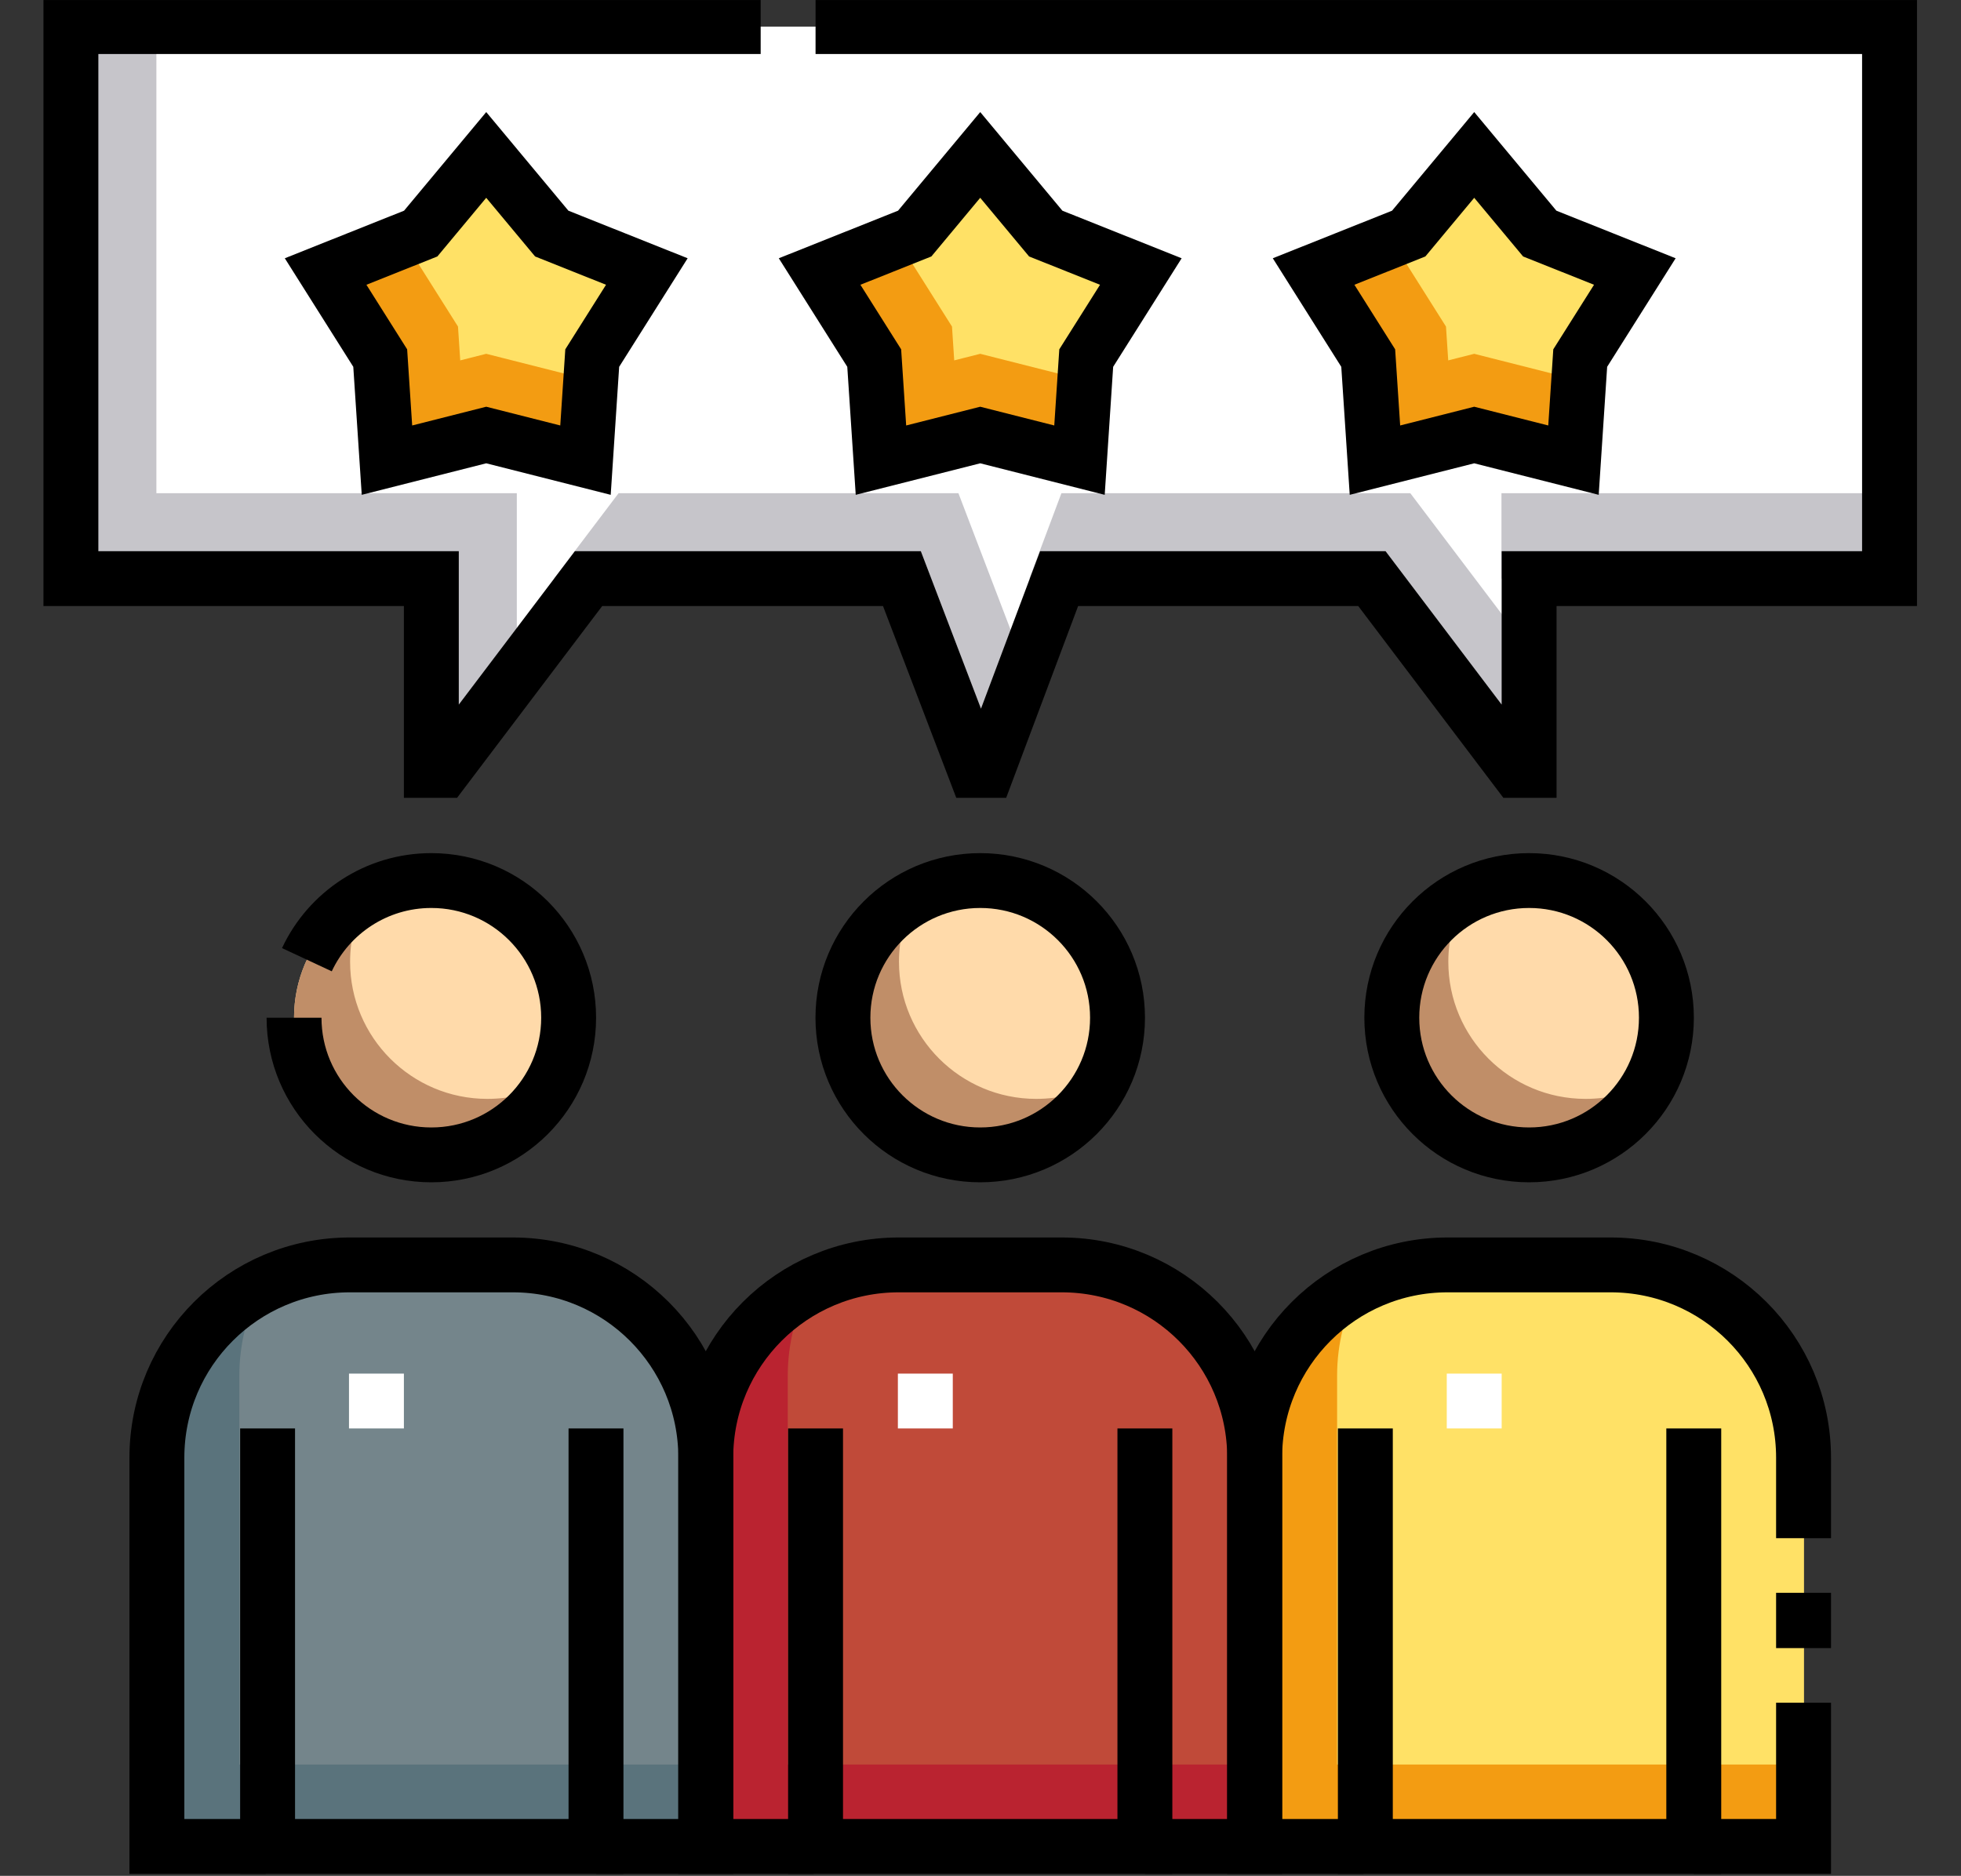
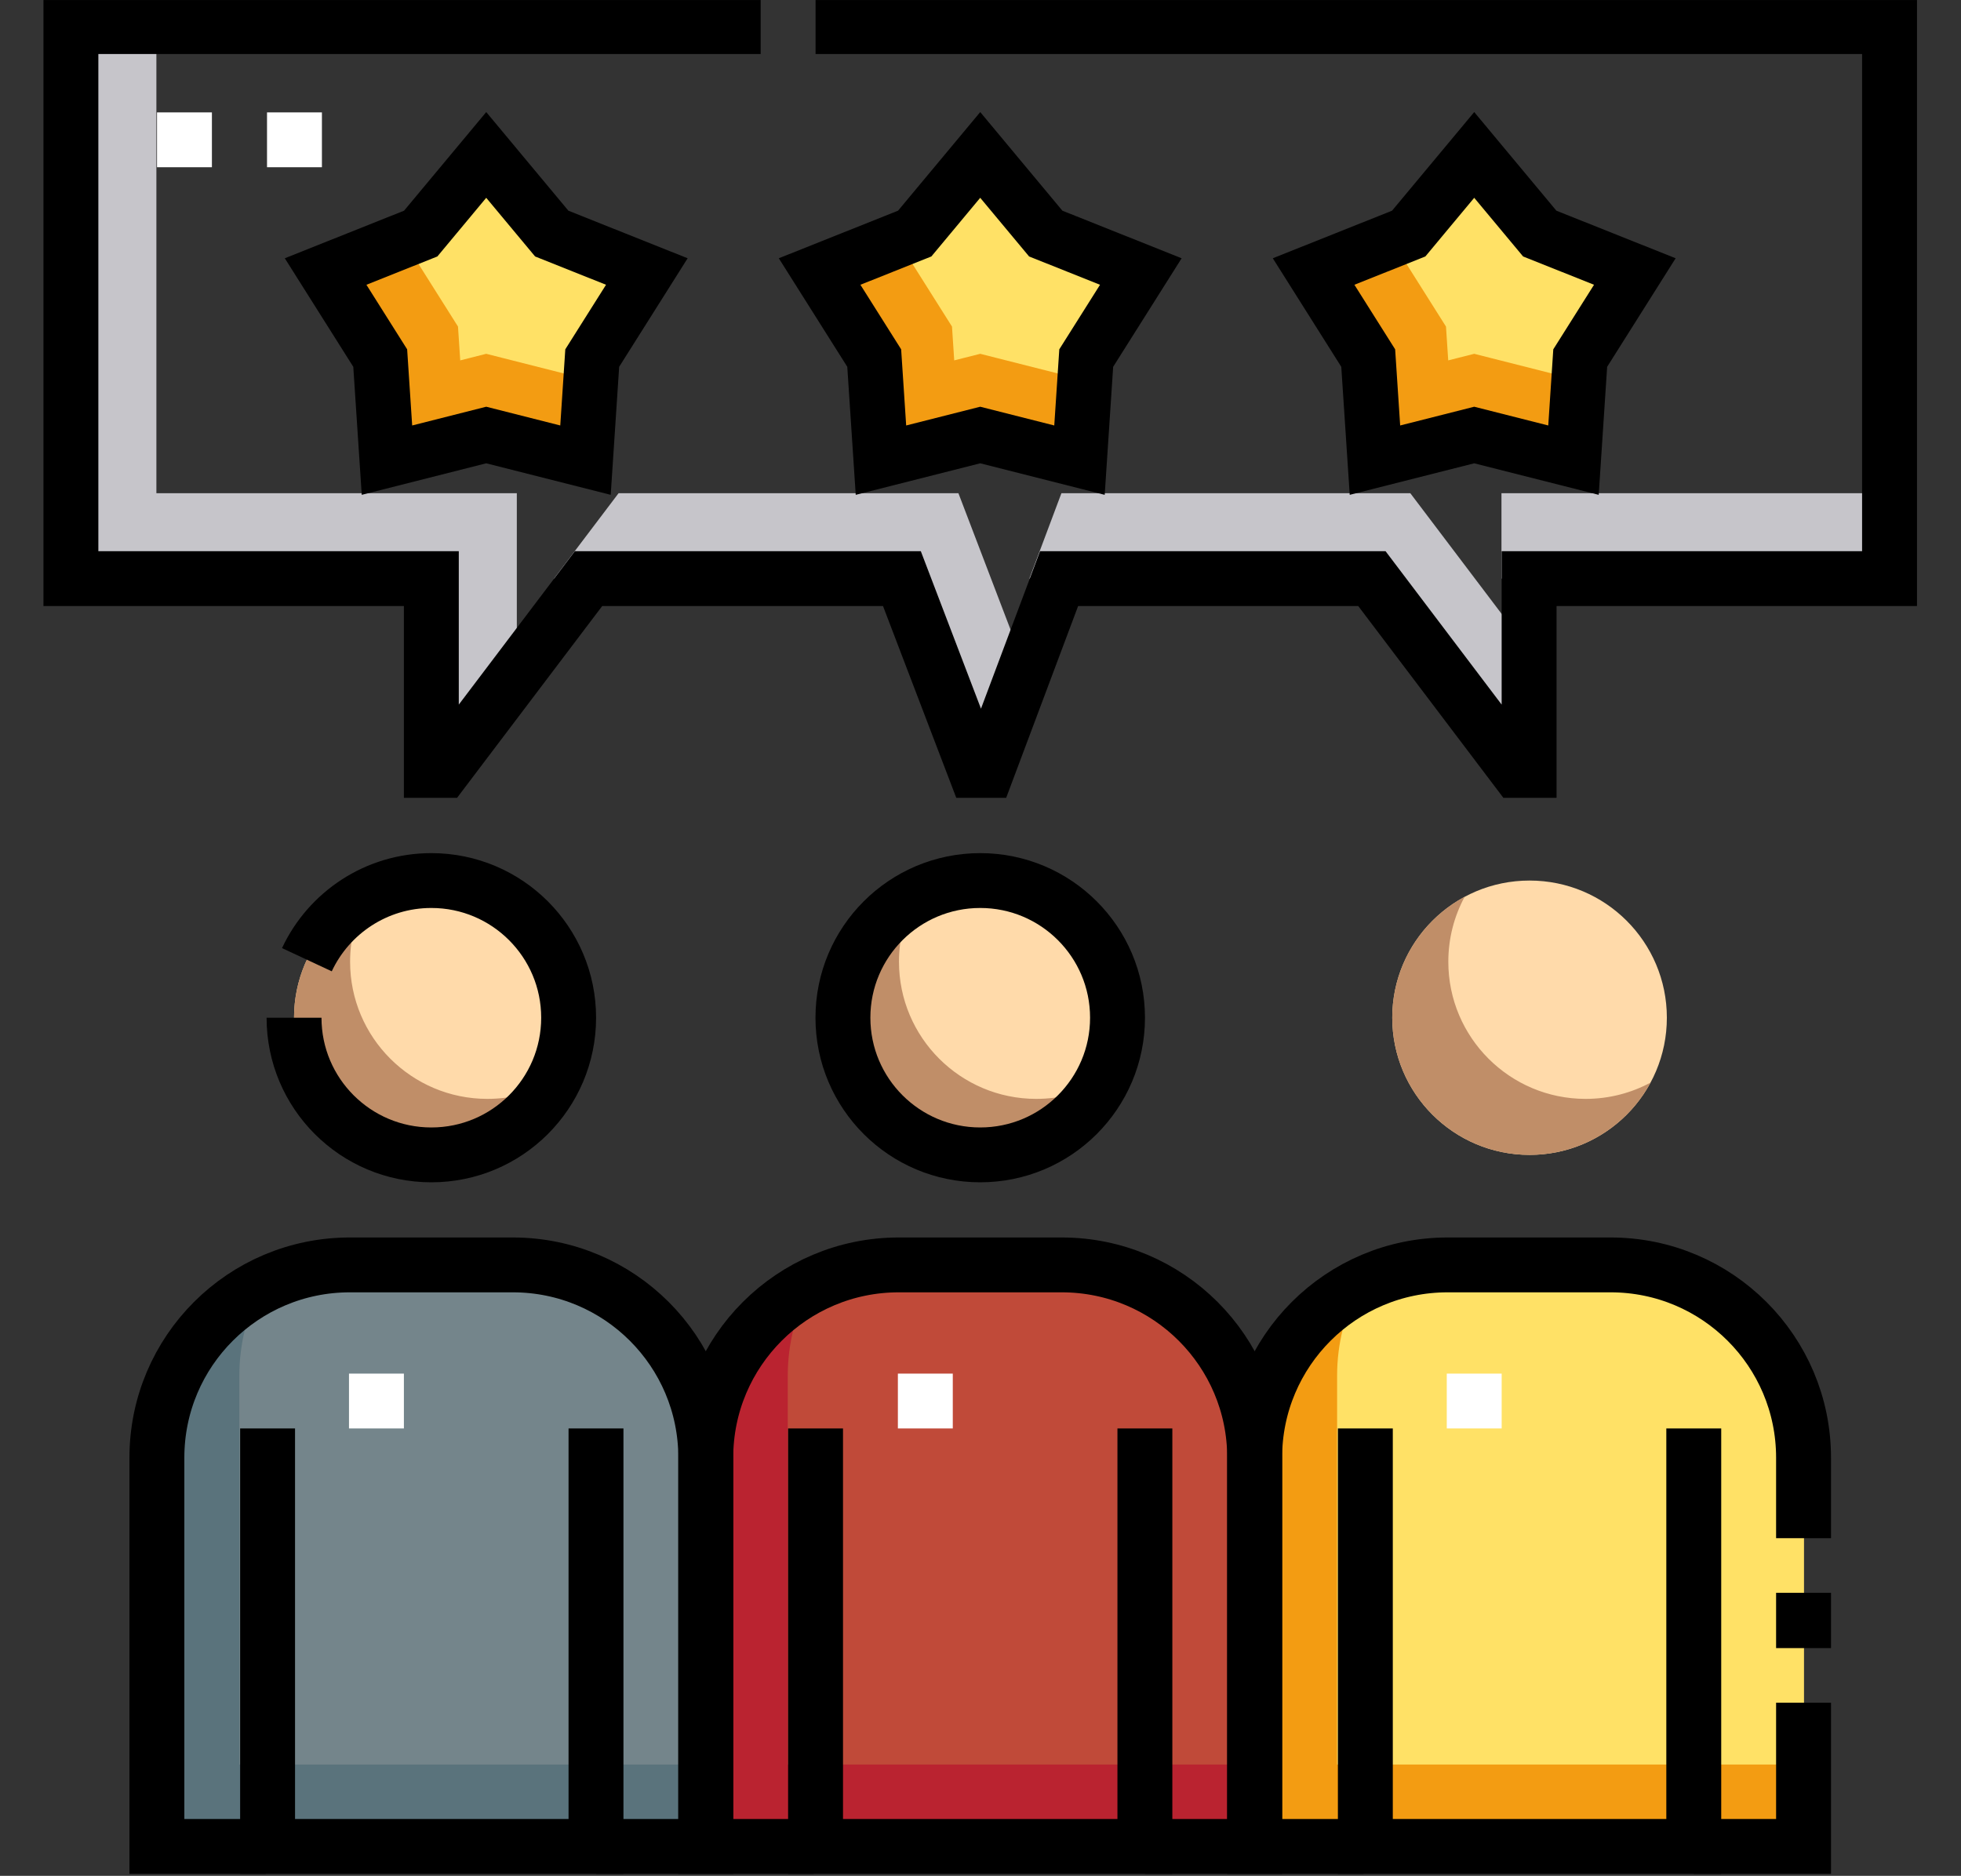
<svg xmlns="http://www.w3.org/2000/svg" width="100%" height="100%" viewBox="0 0 2980 2851" xml:space="preserve" style="fill-rule:evenodd;clip-rule:evenodd;stroke-miterlimit:10;">
  <rect x="0" y="0" width="2980" height="2851" fill="#333333" stroke="none" />
  <g transform="matrix(1,0,0,1,-6249.37,-3221.04)">
    <g id="Artboard1" transform="matrix(0.895,0,0,0.843,7008.5,3427.2)">
      <rect x="-848.549" y="-244.44" width="3329.94" height="3380.02" style="fill:none;" />
      <clipPath id="_clip1">
        <rect x="-848.549" y="-244.44" width="3329.94" height="3380.02" />
      </clipPath>
      <g clip-path="url(#_clip1)">
        <g id="g2187">                </g>
        <g id="g1395">                </g>
        <g transform="matrix(6.149,0,0,6.523,-757.829,-225.862)">
          <g transform="matrix(1.012,0,0,1.012,-3.1,-3.092)">
            <path d="M278.239,345.691L233.761,345.691C204.686,345.691 181.117,369.26 181.117,398.334L181.117,504.511L330.883,504.511L330.883,398.334C330.883,369.26 307.314,345.691 278.239,345.691Z" style="fill:rgb(192,74,57);fill-rule:nonzero;" />
            <path d="M203.486,482.142L203.486,375.965C203.486,367.19 205.645,358.923 209.443,351.647C192.613,360.431 181.117,378.035 181.117,398.334L181.117,504.511L330.883,504.511L330.883,482.142L203.486,482.142Z" style="fill:rgb(186,35,48);fill-rule:nonzero;" />
            <path d="M428.128,345.691L383.65,345.691C354.576,345.691 331.007,369.26 331.007,398.334L331.007,504.511L480.772,504.511L480.772,398.334C480.772,369.26 457.203,345.691 428.128,345.691Z" style="fill:rgb(255,225,102);fill-rule:nonzero;" />
            <path d="M353.376,482.142L353.376,375.965C353.376,367.19 355.535,358.923 359.333,351.647C342.504,360.431 331.008,378.035 331.008,398.334L331.008,504.511L480.773,504.511L480.773,482.142L353.376,482.142Z" style="fill:rgb(243,156,18);fill-rule:nonzero;" />
            <path d="M128.598,345.691L84.119,345.691C55.045,345.691 31.476,369.26 31.476,398.334L31.476,504.511L181.241,504.511L181.241,398.334C181.241,369.26 157.672,345.691 128.598,345.691Z" style="fill:rgb(116,133,139);fill-rule:nonzero;" />
            <path d="M53.846,482.142L53.846,375.965C53.846,367.19 56.004,358.923 59.802,351.647C42.973,360.431 31.477,378.035 31.477,398.334L31.477,504.511L181.242,504.511L181.242,482.142L53.846,482.142Z" style="fill:rgb(90,115,124);fill-rule:nonzero;" />
            <circle cx="106.235" cy="278.179" r="37.462" style="fill:rgb(255,218,170);" />
            <path d="M121.53,300.347C100.84,300.347 84.067,283.574 84.067,262.884C84.067,256.474 85.68,250.443 88.517,245.167C76.764,251.488 68.772,263.899 68.772,278.179C68.772,298.87 85.545,315.642 106.235,315.642C120.515,315.642 132.926,307.65 139.247,295.897C133.971,298.734 127.94,300.347 121.53,300.347Z" style="fill:rgb(192,142,104);fill-rule:nonzero;" />
            <path d="M91.258,375.38L91.258,390.357" style="fill:none;fill-rule:nonzero;stroke:white;stroke-width:14.98px;" />
            <circle cx="256" cy="278.179" r="37.462" style="fill:rgb(255,218,170);" />
            <path d="M271.295,300.347C250.605,300.347 233.833,283.574 233.833,262.884C233.833,256.474 235.445,250.443 238.283,245.167C226.529,251.488 218.538,263.899 218.538,278.179C218.538,298.87 235.31,315.642 256,315.642C270.281,315.642 282.691,307.65 289.012,295.897C283.737,298.734 277.705,300.347 271.295,300.347Z" style="fill:rgb(192,142,104);fill-rule:nonzero;" />
            <circle cx="405.889" cy="278.179" r="37.462" style="fill:rgb(255,218,170);" />
            <path d="M421.184,300.347C400.495,300.347 383.722,283.574 383.722,262.884C383.722,256.474 385.334,250.443 388.172,245.167C376.418,251.488 368.427,263.899 368.427,278.179C368.427,298.87 385.2,315.642 405.889,315.642C420.17,315.642 432.58,307.65 438.902,295.897C433.627,298.734 427.594,300.347 421.184,300.347Z" style="fill:rgb(192,142,104);fill-rule:nonzero;" />
            <path d="M241.023,375.38L241.023,390.357" style="fill:none;fill-rule:nonzero;stroke:white;stroke-width:14.98px;" />
            <path d="M390.789,375.38L390.789,390.357" style="fill:none;fill-rule:nonzero;stroke:white;stroke-width:14.98px;" />
-             <path d="M7.889,7.488L7.889,158.252L106.234,158.252L106.234,210.638L109.524,210.638L149.13,158.252L234.632,158.252L254.624,210.638L257.887,210.638L277.521,158.252L362.868,158.252L402.474,210.638L405.765,210.638L405.765,158.252L504.111,158.252L504.111,7.488L7.889,7.488Z" style="fill:white;fill-rule:nonzero;" />
            <g>
              <path d="M129.558,134.927L31.214,134.927L31.214,7.488L7.889,7.488L7.889,158.252L106.234,158.252L106.234,210.638L109.524,210.638L129.558,184.141L129.558,134.927Z" style="fill:rgb(198,197,202);fill-rule:nonzero;" />
              <path d="M250.051,134.927L157.325,134.927L139.69,158.252L234.632,158.252L254.624,210.638L257.887,210.638L268.321,182.799L250.051,134.927Z" style="fill:rgb(198,197,202);fill-rule:nonzero;" />
              <rect x="398.224" y="134.927" width="105.887" height="23.325" style="fill:rgb(198,197,202);" />
              <path d="M373.352,134.927L278.156,134.927L269.414,158.252L362.868,158.252L402.474,210.638L405.765,210.638L405.765,177.799L373.352,134.927Z" style="fill:rgb(198,197,202);fill-rule:nonzero;" />
            </g>
            <path d="M256,119.033L228.914,125.899L227.075,98.017L212.176,74.38L238.124,64.016L256,42.54L273.876,64.016L299.824,74.38L284.924,98.017L283.085,125.899L256,119.033Z" style="fill:rgb(255,225,102);fill-rule:nonzero;" />
            <path d="M284.523,104.086L256,96.854L248.907,98.652L248.298,89.414L233.461,65.878L212.176,74.38L227.075,98.017L228.914,125.899L256,119.032L283.085,125.899L284.523,104.086Z" style="fill:rgb(243,156,18);fill-rule:nonzero;" />
            <path d="M390.788,119.033L363.703,125.899L361.864,98.017L346.965,74.38L372.912,64.016L390.788,42.54L408.665,64.016L434.612,74.38L419.713,98.017L417.873,125.899L390.788,119.033Z" style="fill:rgb(255,225,102);fill-rule:nonzero;" />
            <path d="M419.312,104.086L390.788,96.854L383.696,98.652L383.086,89.414L368.25,65.878L346.965,74.38L361.864,98.017L363.703,125.899L390.788,119.032L417.873,125.899L419.312,104.086Z" style="fill:rgb(243,156,18);fill-rule:nonzero;" />
            <path d="M121.211,119.033L94.126,125.899L92.286,98.017L77.387,74.38L103.335,64.016L121.211,42.54L139.087,64.016L165.035,74.38L150.135,98.017L148.296,125.899L121.211,119.033Z" style="fill:rgb(255,225,102);fill-rule:nonzero;" />
            <path d="M149.734,104.086L121.211,96.854L114.118,98.652L113.509,89.414L98.672,65.878L77.387,74.38L92.286,98.017L94.126,125.899L121.211,119.032L148.296,125.899L149.734,104.086Z" style="fill:rgb(243,156,18);fill-rule:nonzero;" />
            <path d="M38.872,30.92L38.872,45.896" style="fill:none;fill-rule:nonzero;stroke:white;stroke-width:14.98px;" />
            <path d="M68.889,30.92L68.889,45.896" style="fill:none;fill-rule:nonzero;stroke:white;stroke-width:14.98px;" />
          </g>
          <g transform="matrix(1.012,0,0,1.012,-3.1,-3.092)">
            <path d="M68.772,278.179C68.772,298.869 85.545,315.642 106.235,315.642C126.924,315.642 143.697,298.869 143.697,278.179C143.697,257.49 126.924,240.717 106.235,240.717C91.207,240.717 78.245,249.565 72.277,262.336" style="fill:none;fill-rule:nonzero;stroke:black;stroke-width:14.98px;" />
            <path d="M61.554,390.357L61.554,504.512L151.164,504.512L151.164,390.357" style="fill:none;fill-rule:nonzero;stroke:black;stroke-width:14.98px;" />
            <path d="M151.184,504.512L181.117,504.512L181.117,398.334C181.117,369.26 157.548,345.691 128.474,345.691L83.995,345.691C54.921,345.691 31.352,369.26 31.352,398.334L31.352,504.512L61.056,504.512" style="fill:none;fill-rule:nonzero;stroke:black;stroke-width:14.98px;" />
            <circle cx="256" cy="278.179" r="37.462" style="fill:none;stroke:black;stroke-width:14.98px;" />
            <path d="M300.95,504.512L330.883,504.512L330.883,398.334C330.883,369.26 307.314,345.691 278.239,345.691L233.761,345.691C204.686,345.691 181.117,369.26 181.117,398.334L181.117,504.512L210.573,504.512" style="fill:none;fill-rule:nonzero;stroke:black;stroke-width:14.98px;" />
            <path d="M300.93,390.357L300.93,504.512L211.07,504.512L211.07,390.357" style="fill:none;fill-rule:nonzero;stroke:black;stroke-width:14.98px;" />
-             <circle cx="405.765" cy="278.179" r="37.462" style="fill:none;stroke:black;stroke-width:14.98px;" />
            <path d="M361.084,390.357L361.084,504.512L450.695,504.512L450.695,390.357" style="fill:none;fill-rule:nonzero;stroke:black;stroke-width:14.98px;" />
            <path d="M480.648,420.332L480.648,398.334C480.648,369.26 457.079,345.691 428.005,345.691L383.526,345.691C354.452,345.691 330.883,369.26 330.883,398.334L330.883,504.512L360.587,504.512" style="fill:none;fill-rule:nonzero;stroke:black;stroke-width:14.98px;" />
            <path d="M480.648,450.348L480.648,435.244" style="fill:none;fill-rule:nonzero;stroke:black;stroke-width:14.98px;" />
            <path d="M450.715,504.512L480.648,504.512L480.648,465.261" style="fill:none;fill-rule:nonzero;stroke:black;stroke-width:14.98px;" />
            <path d="M196.094,7.488L7.889,7.488L7.889,158.252L106.234,158.252L106.234,210.638L109.524,210.638L149.13,158.252L234.632,158.252L254.624,210.638L257.887,210.638L277.521,158.252L362.868,158.252L402.474,210.638L405.765,210.638L405.765,158.252L504.111,158.252L504.111,7.488L211.07,7.488" style="fill:none;fill-rule:nonzero;stroke:black;stroke-width:14.98px;" />
            <path d="M256,119.033L228.914,125.899L227.075,98.017L212.176,74.38L238.124,64.016L256,42.54L273.876,64.016L299.824,74.38L284.924,98.017L283.085,125.899L256,119.033Z" style="fill:none;fill-rule:nonzero;stroke:black;stroke-width:14.98px;" />
            <path d="M121.211,119.033L94.126,125.899L92.286,98.017L77.387,74.38L103.335,64.016L121.211,42.54L139.087,64.016L165.035,74.38L150.135,98.017L148.296,125.899L121.211,119.033Z" style="fill:none;fill-rule:nonzero;stroke:black;stroke-width:14.98px;" />
            <path d="M390.788,119.033L363.703,125.899L361.864,98.017L346.965,74.38L372.912,64.016L390.788,42.54L408.665,64.016L434.612,74.38L419.713,98.017L417.873,125.899L390.788,119.033Z" style="fill:none;fill-rule:nonzero;stroke:black;stroke-width:14.98px;" />
          </g>
        </g>
      </g>
    </g>
  </g>
</svg>